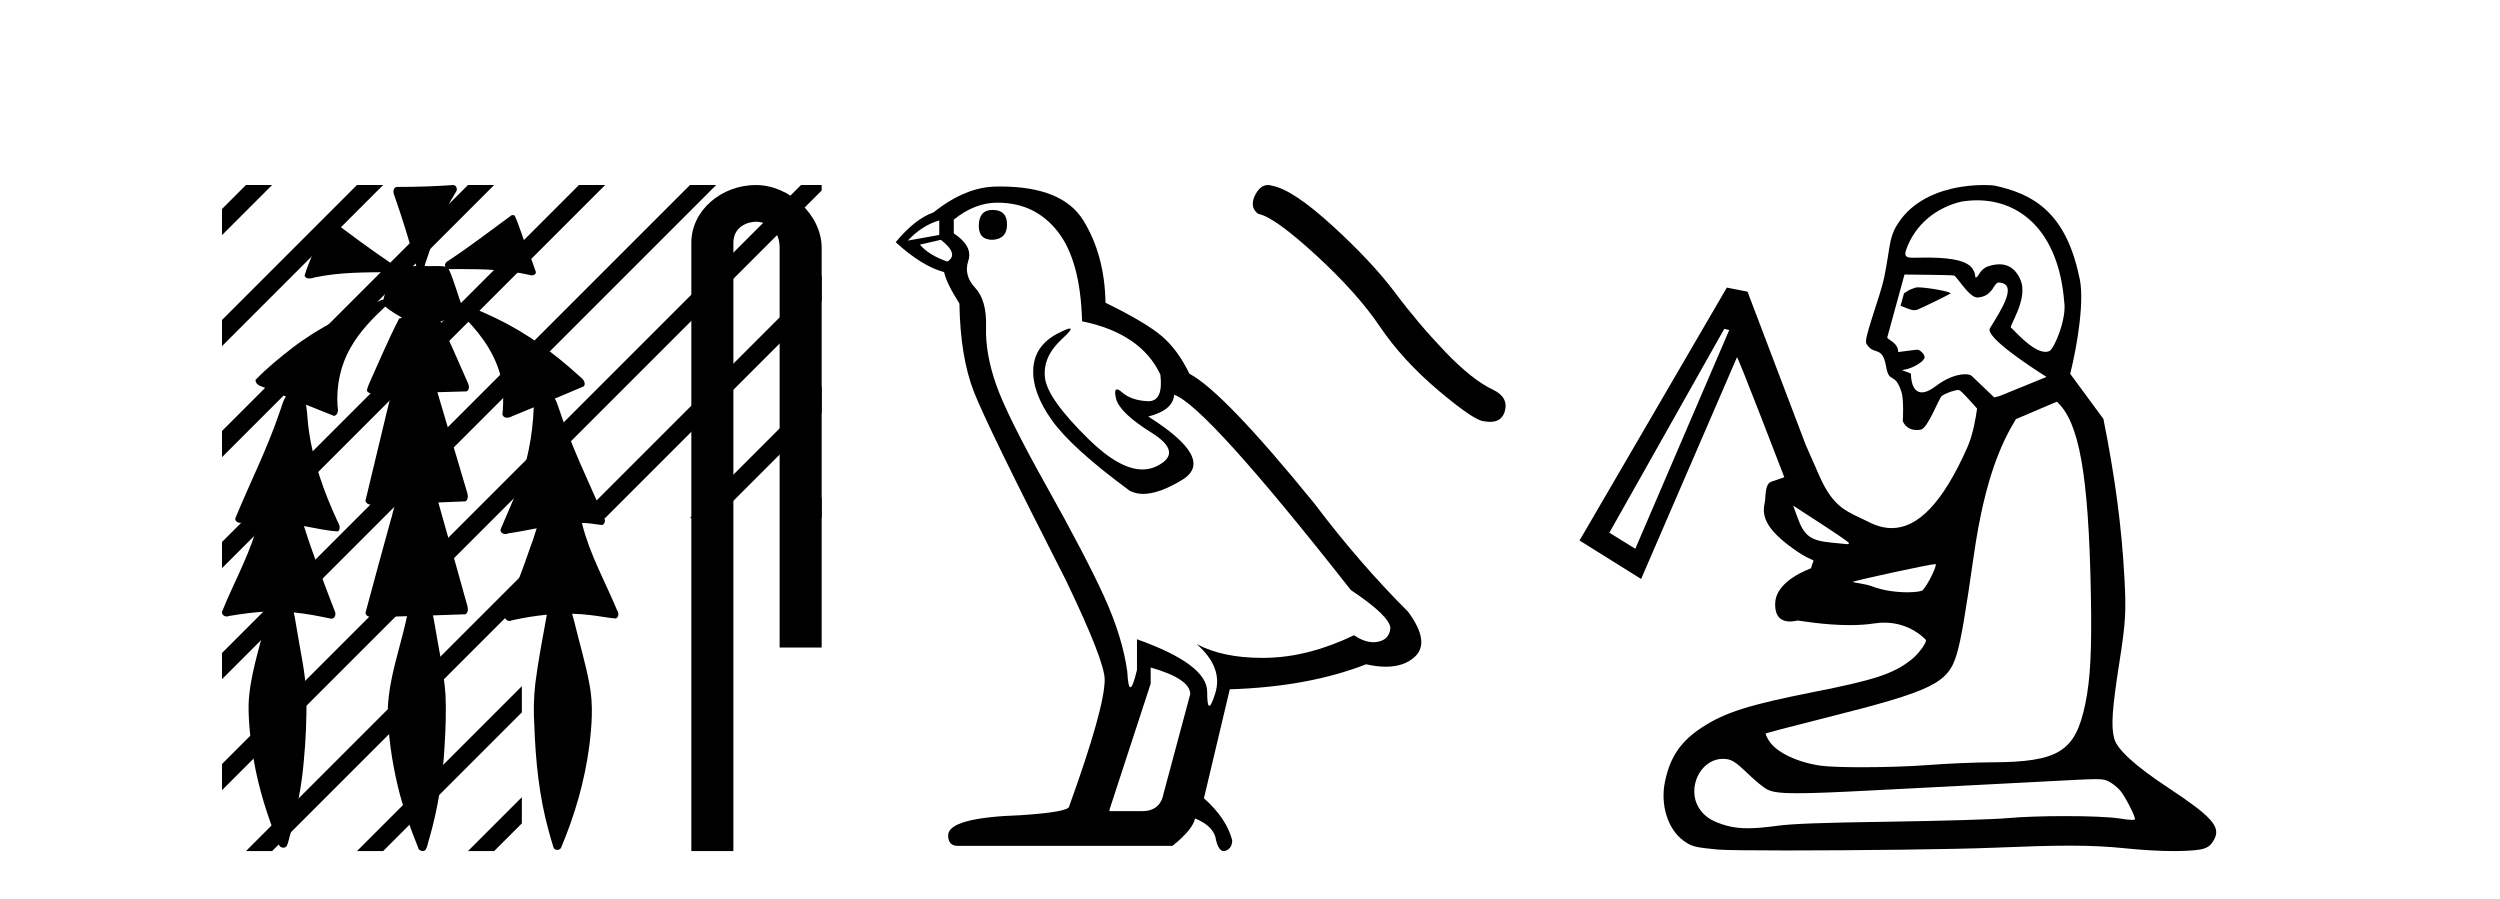
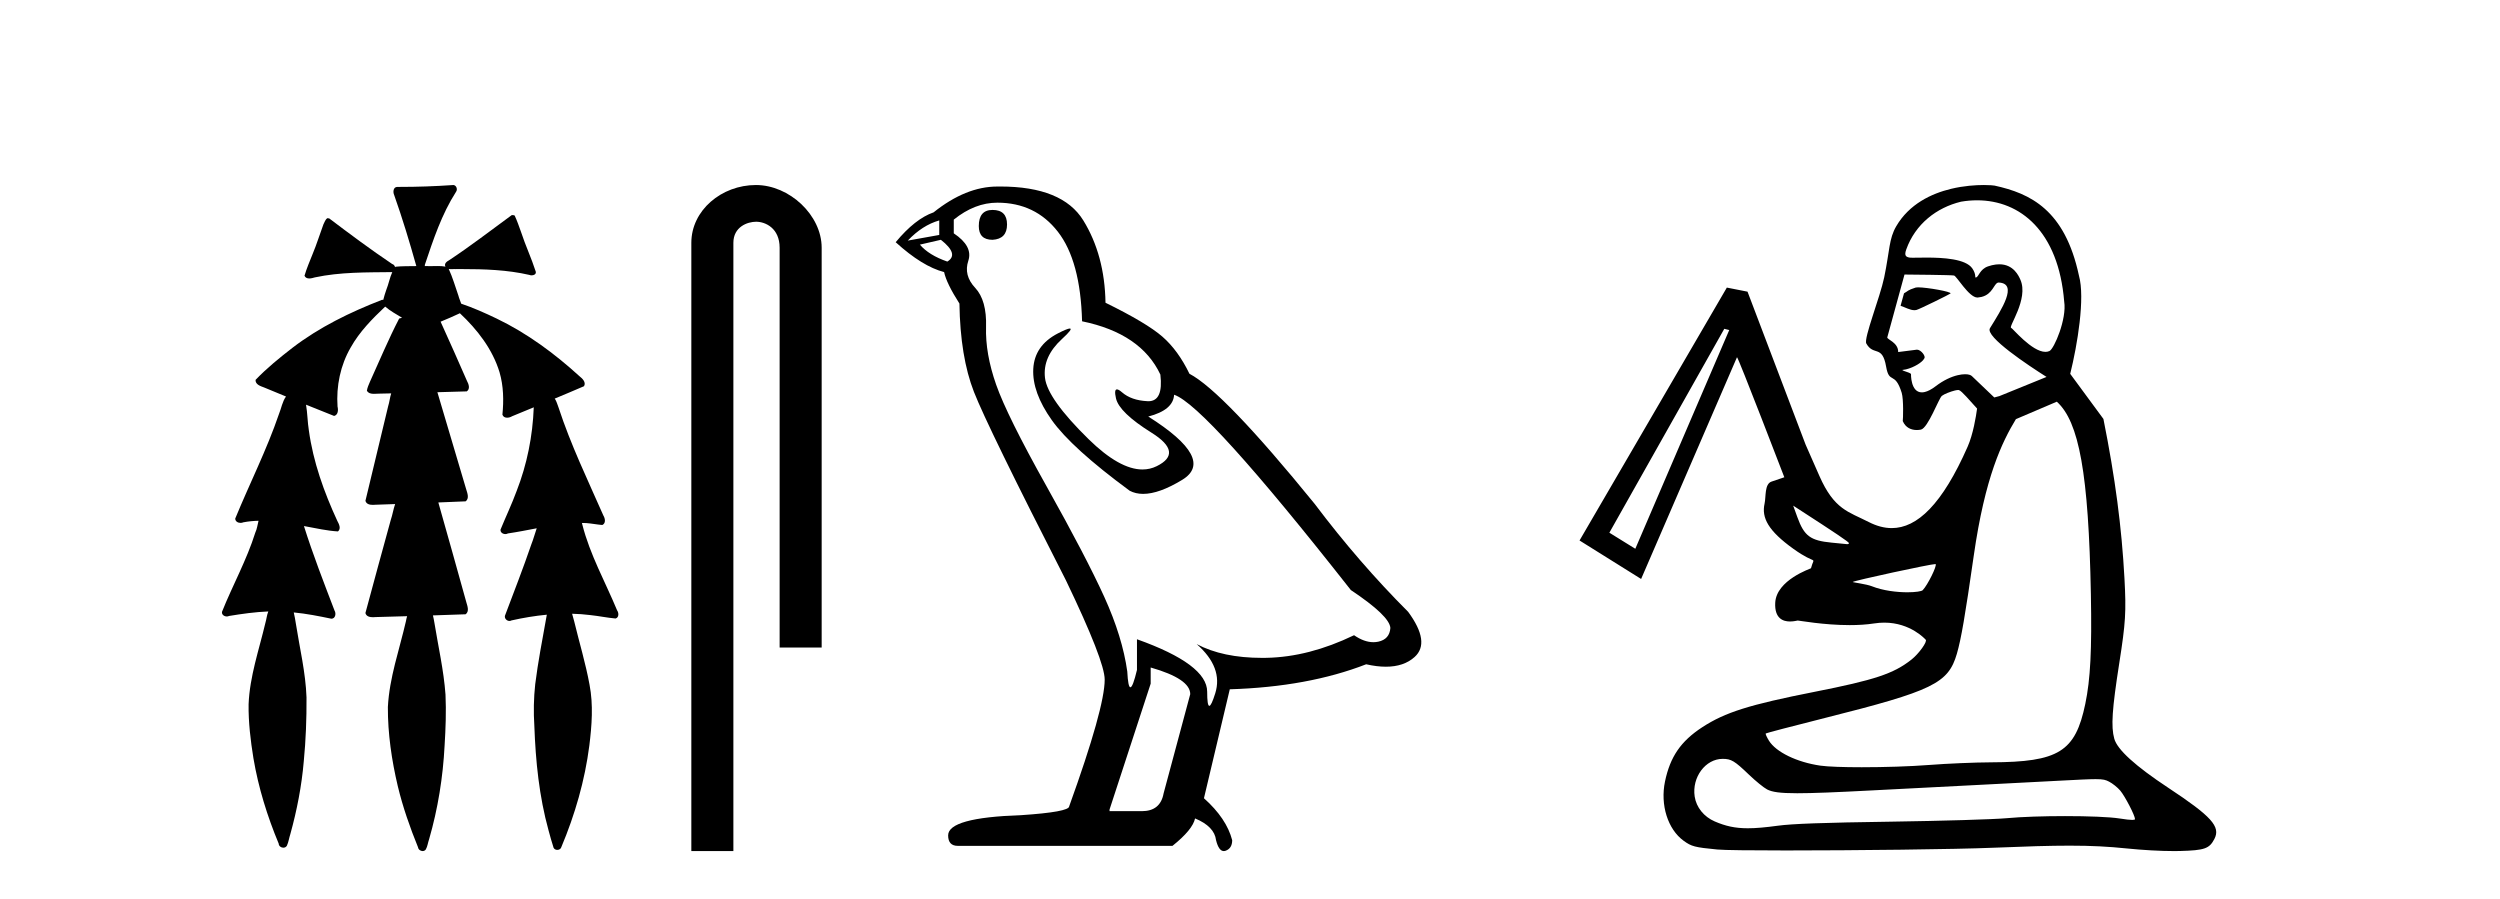
<svg xmlns="http://www.w3.org/2000/svg" width="114.0" height="41.0">
  <path d="M 20.664 8.437 C 20.654 8.437 20.644 8.438 20.633 8.44 C 19.832 8.495 19.029 8.523 18.226 8.523 C 18.187 8.523 18.148 8.523 18.109 8.523 C 17.927 8.534 17.913 8.764 17.974 8.893 C 18.352 9.961 18.679 11.044 18.985 12.134 C 18.982 12.134 18.979 12.134 18.976 12.134 C 18.968 12.134 18.959 12.134 18.951 12.134 C 18.948 12.134 18.945 12.134 18.942 12.134 C 18.639 12.139 18.332 12.133 18.033 12.163 C 18.027 12.17 18.023 12.178 18.017 12.186 C 17.999 12.117 17.953 12.055 17.882 12.038 C 16.903 11.379 15.955 10.673 15.014 9.961 C 14.99 9.958 14.967 9.95 14.942 9.95 C 14.937 9.95 14.932 9.95 14.926 9.951 C 14.833 10.009 14.798 10.14 14.746 10.236 C 14.581 10.68 14.443 11.134 14.26 11.572 C 14.129 11.903 13.984 12.233 13.885 12.574 C 13.928 12.669 14.011 12.698 14.102 12.698 C 14.189 12.698 14.283 12.671 14.357 12.649 C 15.516 12.401 16.709 12.423 17.888 12.408 L 17.888 12.408 C 17.771 12.665 17.721 12.955 17.615 13.217 C 17.567 13.367 17.51 13.519 17.477 13.673 C 17.468 13.672 17.458 13.671 17.448 13.671 C 17.436 13.671 17.424 13.672 17.412 13.675 C 15.973 14.233 14.567 14.916 13.337 15.859 C 12.75 16.314 12.167 16.786 11.653 17.323 C 11.642 17.539 11.885 17.608 12.047 17.67 C 12.379 17.807 12.71 17.944 13.042 18.081 C 12.874 18.311 12.831 18.611 12.723 18.873 C 12.166 20.508 11.381 22.052 10.726 23.648 C 10.729 23.779 10.851 23.844 10.97 23.844 C 11.014 23.844 11.058 23.835 11.095 23.818 C 11.326 23.774 11.557 23.752 11.789 23.747 L 11.789 23.747 C 11.741 23.928 11.722 24.12 11.641 24.289 C 11.25 25.538 10.608 26.686 10.124 27.897 C 10.101 28.029 10.225 28.111 10.343 28.111 C 10.379 28.111 10.413 28.104 10.444 28.088 C 11.035 27.991 11.634 27.906 12.235 27.882 L 12.235 27.882 C 12.166 28.049 12.153 28.235 12.101 28.408 C 11.811 29.634 11.387 30.844 11.336 32.113 C 11.325 32.938 11.425 33.762 11.556 34.575 C 11.782 35.913 12.186 37.217 12.708 38.468 C 12.713 38.583 12.818 38.655 12.92 38.655 C 12.984 38.655 13.047 38.627 13.083 38.563 C 13.159 38.395 13.183 38.206 13.241 38.029 C 13.541 36.946 13.756 35.837 13.852 34.716 C 13.946 33.749 13.983 32.776 13.977 31.804 C 13.937 30.667 13.666 29.557 13.491 28.436 C 13.461 28.267 13.439 28.093 13.395 27.927 L 13.395 27.927 C 13.973 27.982 14.541 28.095 15.109 28.213 C 15.111 28.213 15.113 28.213 15.114 28.213 C 15.296 28.213 15.336 27.971 15.255 27.843 C 14.767 26.567 14.27 25.291 13.86 23.989 L 13.86 23.989 C 13.88 23.992 13.9 23.995 13.919 23.999 C 14.414 24.089 14.91 24.204 15.411 24.233 C 15.568 24.103 15.455 23.89 15.379 23.748 C 14.775 22.438 14.281 21.063 14.084 19.628 C 14.021 19.239 14.022 18.84 13.955 18.454 L 13.955 18.454 C 14.381 18.627 14.807 18.8 15.235 18.967 C 15.421 18.922 15.43 18.693 15.392 18.541 C 15.327 17.609 15.522 16.653 15.993 15.843 C 16.394 15.127 16.973 14.54 17.564 13.981 C 17.798 14.181 18.07 14.33 18.335 14.49 C 18.29 14.501 18.246 14.512 18.202 14.525 C 17.716 15.465 17.307 16.442 16.871 17.405 C 16.815 17.539 16.749 17.676 16.73 17.818 C 16.803 17.937 16.924 17.959 17.051 17.959 C 17.131 17.959 17.212 17.95 17.285 17.95 C 17.289 17.95 17.293 17.95 17.297 17.95 C 17.478 17.946 17.659 17.942 17.839 17.938 L 17.839 17.938 C 17.778 18.125 17.761 18.334 17.701 18.519 C 17.353 19.958 17.007 21.397 16.664 22.837 C 16.705 22.99 16.859 23.022 17.003 23.022 C 17.046 23.022 17.087 23.019 17.125 23.016 C 17.423 23.005 17.721 22.995 18.018 22.985 L 18.018 22.985 C 17.936 23.22 17.899 23.475 17.819 23.71 C 17.433 25.125 17.04 26.539 16.663 27.954 C 16.704 28.112 16.861 28.145 17.009 28.145 C 17.055 28.145 17.1 28.142 17.141 28.138 C 17.615 28.125 18.09 28.111 18.565 28.098 L 18.565 28.098 C 18.54 28.176 18.523 28.258 18.51 28.33 C 18.212 29.629 17.755 30.902 17.687 32.243 C 17.682 33.458 17.861 34.667 18.139 35.848 C 18.368 36.801 18.693 37.729 19.062 38.636 C 19.076 38.74 19.176 38.809 19.272 38.809 C 19.327 38.809 19.382 38.786 19.418 38.732 C 19.497 38.591 19.512 38.422 19.567 38.27 C 19.97 36.877 20.2 35.438 20.274 33.99 C 20.322 33.219 20.35 32.445 20.315 31.674 C 20.235 30.566 19.984 29.482 19.807 28.388 C 19.787 28.28 19.77 28.169 19.741 28.062 C 20.239 28.046 20.737 28.031 21.234 28.011 C 21.411 27.874 21.313 27.635 21.264 27.46 C 20.84 25.943 20.421 24.425 19.988 22.912 C 20.404 22.896 20.82 22.881 21.235 22.861 C 21.409 22.724 21.311 22.487 21.259 22.314 C 20.821 20.837 20.383 19.361 19.945 17.885 C 20.391 17.873 20.838 17.862 21.284 17.847 C 21.453 17.735 21.37 17.508 21.292 17.366 C 20.894 16.466 20.503 15.563 20.091 14.669 C 20.388 14.547 20.682 14.421 20.971 14.284 C 21.766 15.028 22.459 15.922 22.779 16.975 C 22.962 17.601 22.974 18.264 22.91 18.909 C 22.945 19.01 23.031 19.047 23.125 19.047 C 23.204 19.047 23.289 19.02 23.351 18.981 C 23.683 18.844 24.016 18.707 24.348 18.57 L 24.348 18.57 C 24.345 18.573 24.342 18.575 24.339 18.578 C 24.291 19.882 24.032 21.178 23.557 22.394 C 23.338 22.99 23.064 23.563 22.824 24.15 C 22.81 24.278 22.929 24.354 23.045 24.354 C 23.086 24.354 23.126 24.345 23.16 24.325 C 23.599 24.261 24.036 24.173 24.474 24.09 L 24.474 24.09 C 24.387 24.332 24.326 24.586 24.228 24.825 C 23.855 25.919 23.433 26.995 23.026 28.076 C 22.996 28.204 23.111 28.316 23.231 28.316 C 23.262 28.316 23.294 28.308 23.324 28.291 C 23.854 28.172 24.393 28.082 24.935 28.03 L 24.935 28.03 C 24.923 28.081 24.913 28.133 24.908 28.179 C 24.729 29.184 24.532 30.186 24.406 31.199 C 24.337 31.831 24.325 32.468 24.366 33.102 C 24.423 34.706 24.585 36.316 25.014 37.866 C 25.087 38.13 25.157 38.397 25.243 38.656 C 25.275 38.723 25.344 38.755 25.413 38.755 C 25.497 38.755 25.582 38.707 25.601 38.617 C 26.22 37.143 26.669 35.592 26.873 34.004 C 26.987 33.083 27.06 32.141 26.883 31.223 C 26.705 30.247 26.415 29.295 26.183 28.331 C 26.145 28.22 26.126 28.098 26.088 27.987 L 26.088 27.987 C 26.365 27.994 26.642 28.012 26.918 28.048 C 27.304 28.089 27.685 28.169 28.07 28.204 C 28.233 28.157 28.22 27.943 28.139 27.83 C 27.6 26.531 26.899 25.29 26.554 23.92 C 26.549 23.897 26.542 23.872 26.536 23.847 L 26.536 23.847 C 26.601 23.848 26.666 23.849 26.731 23.852 C 26.976 23.87 27.22 23.92 27.464 23.94 C 27.637 23.864 27.595 23.638 27.514 23.508 C 26.798 21.881 26.023 20.275 25.47 18.583 C 25.418 18.451 25.381 18.303 25.304 18.186 C 25.3 18.183 25.295 18.181 25.291 18.178 C 25.739 17.991 26.187 17.804 26.631 17.611 C 26.736 17.433 26.559 17.261 26.428 17.159 C 25.289 16.121 24.035 15.193 22.642 14.524 C 22.117 14.273 21.583 14.034 21.031 13.848 C 20.991 13.725 20.934 13.604 20.904 13.483 C 20.761 13.075 20.642 12.654 20.462 12.263 L 20.462 12.263 C 20.499 12.271 20.539 12.273 20.579 12.273 C 20.625 12.273 20.672 12.27 20.715 12.27 C 20.73 12.27 20.744 12.27 20.757 12.271 C 20.857 12.271 20.957 12.27 21.057 12.27 C 22.09 12.27 23.13 12.304 24.14 12.536 C 24.169 12.549 24.206 12.556 24.243 12.556 C 24.345 12.556 24.453 12.505 24.432 12.391 C 24.235 11.775 23.958 11.189 23.758 10.574 C 23.668 10.323 23.58 10.067 23.468 9.827 C 23.436 9.814 23.403 9.808 23.369 9.808 C 23.358 9.808 23.346 9.808 23.334 9.81 C 22.386 10.502 21.456 11.223 20.475 11.869 C 20.372 11.923 20.239 12.027 20.313 12.157 C 20.313 12.157 20.313 12.158 20.314 12.158 C 20.197 12.136 20.078 12.131 19.958 12.131 C 19.838 12.131 19.718 12.136 19.599 12.136 C 19.554 12.136 19.51 12.135 19.466 12.133 C 19.459 12.133 19.452 12.133 19.445 12.133 C 19.426 12.133 19.407 12.133 19.388 12.133 C 19.381 12.133 19.374 12.133 19.367 12.133 C 19.374 12.113 19.377 12.091 19.375 12.068 C 19.758 10.926 20.141 9.768 20.795 8.747 C 20.875 8.643 20.817 8.462 20.691 8.439 C 20.682 8.438 20.673 8.437 20.664 8.437 Z" style="fill:#000000;stroke:none" />
  <path d="M 34.47 8.437 C 32.901 8.437 31.525 9.591 31.525 11.072 L 31.525 38.809 L 33.442 38.809 L 33.442 11.072 C 33.442 10.346 34.08 10.111 34.482 10.111 C 34.903 10.111 35.551 10.406 35.551 11.296 L 35.551 29.526 L 37.468 29.526 L 37.468 11.296 C 37.468 9.813 35.999 8.437 34.47 8.437 Z" style="fill:#000000;stroke:none" />
-   <path d="M 11.215 8.437 L 10.124 9.528 L 10.124 10.721 L 12.11 8.735 L 12.408 8.437 ZM 16.277 8.437 L 10.124 14.59 L 10.124 14.59 L 10.124 15.783 L 17.172 8.735 L 17.47 8.437 ZM 21.339 8.437 L 10.124 19.652 L 10.124 19.652 L 10.124 20.845 L 10.124 20.845 L 22.234 8.735 L 22.532 8.437 ZM 37.468 12.556 L 26.401 23.623 L 27.594 23.623 L 37.468 13.749 L 37.468 12.556 ZM 37.468 17.618 L 31.463 23.623 L 32.656 23.623 L 37.468 18.812 L 37.468 17.618 ZM 37.468 22.68 L 36.525 23.623 L 37.468 23.623 L 37.468 22.68 ZM 26.401 8.437 L 10.124 24.714 L 10.124 24.714 L 10.124 25.907 L 10.124 25.907 L 27.296 8.735 L 27.594 8.437 ZM 31.463 8.437 L 10.124 29.776 L 10.124 29.776 L 10.124 30.969 L 10.124 30.969 L 32.358 8.735 L 32.656 8.437 ZM 36.525 8.437 L 10.124 34.838 L 10.124 34.838 L 10.124 36.031 L 10.124 36.031 L 37.42 8.735 L 37.468 8.687 L 37.468 8.437 ZM 23.796 26.228 L 11.513 38.511 L 11.513 38.511 L 11.215 38.809 L 12.408 38.809 L 23.796 27.421 L 23.796 27.421 L 23.796 26.228 ZM 23.796 31.29 L 16.575 38.511 L 16.575 38.511 L 16.277 38.809 L 17.47 38.809 L 23.796 32.483 L 23.796 32.483 L 23.796 31.29 ZM 23.796 36.352 L 21.637 38.511 L 21.637 38.511 L 21.339 38.809 L 22.532 38.809 L 23.796 37.546 L 23.796 37.546 L 23.796 36.352 Z" style="fill:#000000;stroke:none" />
  <path d="M 45.259 9.573 Q 44.633 9.573 44.633 10.309 Q 44.633 10.935 45.259 10.935 Q 45.921 10.898 45.921 10.235 Q 45.921 9.573 45.259 9.573 ZM 42.83 10.051 L 42.83 10.714 L 41.395 10.971 Q 42.057 10.272 42.83 10.051 ZM 42.904 10.935 Q 43.75 11.597 43.198 11.928 Q 42.352 11.634 41.947 11.155 L 42.904 10.935 ZM 45.479 9.242 Q 47.209 9.242 48.239 10.567 Q 49.27 11.891 49.343 14.651 Q 52.03 15.203 52.913 17.08 Q 53.056 18.296 52.366 18.296 Q 52.345 18.296 52.324 18.294 Q 51.588 18.258 51.165 17.89 Q 51.011 17.756 50.933 17.756 Q 50.795 17.756 50.889 18.166 Q 51.036 18.81 52.508 19.73 Q 53.98 20.65 52.747 21.257 Q 52.442 21.408 52.096 21.408 Q 51.049 21.408 49.638 20.024 Q 47.761 18.184 47.651 17.227 Q 47.54 16.271 48.423 15.461 Q 48.949 14.98 48.784 14.98 Q 48.672 14.98 48.239 15.203 Q 47.172 15.755 47.117 16.823 Q 47.062 17.89 47.963 19.159 Q 48.865 20.429 51.515 22.379 Q 51.785 22.521 52.128 22.521 Q 52.856 22.521 53.907 21.882 Q 55.452 20.944 52.361 18.994 Q 53.502 18.699 53.539 18 Q 54.974 18.478 61.598 26.906 Q 63.364 28.083 63.401 28.635 Q 63.364 29.15 62.849 29.261 Q 62.739 29.284 62.625 29.284 Q 62.208 29.284 61.745 28.966 Q 59.684 29.96 57.752 29.997 Q 57.65 29.999 57.551 29.999 Q 55.754 29.999 54.569 29.371 L 54.569 29.371 Q 55.783 30.438 55.415 31.616 Q 55.237 32.187 55.145 32.187 Q 55.047 32.187 55.047 31.542 Q 55.047 30.291 51.846 29.15 L 51.846 30.549 Q 51.657 31.34 51.546 31.34 Q 51.44 31.34 51.404 30.622 Q 51.183 29.04 50.355 27.218 Q 49.527 25.397 47.724 22.177 Q 45.921 18.957 45.424 17.54 Q 44.927 16.123 44.964 14.909 Q 45.001 13.695 44.467 13.124 Q 43.934 12.554 44.155 11.891 Q 44.376 11.229 43.492 10.64 L 43.492 10.015 Q 44.449 9.242 45.479 9.242 ZM 52.471 30.438 Q 54.275 30.954 54.275 31.653 L 53.06 36.179 Q 52.913 36.989 52.067 36.989 L 50.595 36.989 L 50.595 36.915 L 52.471 31.174 L 52.471 30.438 ZM 45.612 8.505 Q 45.546 8.505 45.479 8.506 Q 44.044 8.506 42.572 9.683 Q 41.726 9.978 40.843 11.045 Q 42.057 12.149 43.051 12.407 Q 43.161 12.922 43.75 13.842 Q 43.787 16.271 44.412 17.871 Q 45.038 19.472 48.607 26.464 Q 50.374 30.144 50.374 30.99 Q 50.374 32.278 48.755 36.768 Q 48.755 37.026 46.547 37.173 Q 43.235 37.283 43.235 38.093 Q 43.235 38.571 43.676 38.571 L 53.465 38.571 Q 54.385 37.835 54.495 37.32 Q 55.379 37.688 55.452 38.313 Q 55.576 38.809 55.804 38.809 Q 55.847 38.809 55.894 38.792 Q 56.188 38.681 56.188 38.313 Q 55.931 37.32 54.9 36.4 L 56.078 31.432 Q 59.647 31.322 62.297 30.291 Q 62.788 30.402 63.196 30.402 Q 64.014 30.402 64.505 29.96 Q 65.241 29.298 64.211 27.899 Q 61.966 25.654 59.942 22.968 Q 55.783 17.853 54.238 17.043 Q 53.723 15.976 53.005 15.351 Q 52.287 14.725 50.411 13.805 Q 50.374 11.634 49.399 10.051 Q 48.446 8.505 45.612 8.505 Z" style="fill:#000000;stroke:none" />
-   <path d="M 57.817 8.437 Q 57.475 8.437 57.243 8.878 Q 56.954 9.447 57.378 9.755 Q 58.081 9.871 59.999 11.625 Q 61.907 13.379 62.929 14.902 Q 63.96 16.424 65.598 17.812 Q 67.237 19.19 67.67 19.209 Q 67.82 19.237 67.948 19.237 Q 68.492 19.237 68.624 18.737 Q 68.788 18.111 68.085 17.773 Q 67.15 17.34 65.907 16.048 Q 64.663 14.747 63.613 13.34 Q 62.553 11.933 60.76 10.295 Q 58.968 8.657 58.023 8.473 Q 57.915 8.437 57.817 8.437 Z" style="fill:#000000;stroke:none" />
  <path d="M 87.466 13.103 C 87.42 13.103 87.384 13.106 87.361 13.111 C 87.358 13.112 87.355 13.113 87.352 13.114 C 86.964 13.238 87.017 13.269 86.823 13.375 L 86.666 13.944 C 86.869 14.012 87.1 14.145 87.298 14.145 C 87.328 14.145 87.357 14.142 87.385 14.136 C 87.529 14.101 88.922 13.412 88.944 13.383 C 89.008 13.302 87.866 13.103 87.466 13.103 ZM 90.155 9.134 C 92.126 9.134 93.868 10.55 94.127 13.749 C 94.254 14.537 93.669 15.91 93.455 16.007 C 93.398 16.033 93.336 16.045 93.272 16.045 C 92.653 16.045 91.764 14.957 91.714 14.954 C 91.542 14.943 92.525 13.64 92.128 12.75 C 92.055 12.585 91.82 12.052 91.17 12.052 C 91.068 12.052 90.955 12.065 90.832 12.094 C 90.775 12.108 90.716 12.125 90.655 12.146 C 90.277 12.275 90.231 12.624 90.105 12.655 C 90.101 12.655 90.098 12.656 90.095 12.656 C 90.043 12.656 90.124 12.511 89.936 12.238 C 89.634 11.801 88.6 11.746 87.854 11.746 C 87.599 11.746 87.378 11.752 87.231 11.752 C 87.152 11.752 87.094 11.75 87.065 11.744 C 86.917 11.714 86.823 11.662 86.925 11.376 C 87.338 10.217 88.309 9.465 89.423 9.197 C 89.669 9.155 89.913 9.134 90.155 9.134 ZM 86.861 12.519 C 87.058 12.519 89.002 12.539 89.099 12.563 C 89.212 12.564 89.78 13.567 90.166 13.567 C 90.172 13.567 90.178 13.567 90.183 13.567 C 90.245 13.562 90.301 13.553 90.352 13.541 C 90.875 13.415 90.915 12.934 91.11 12.887 C 91.121 12.885 91.131 12.883 91.142 12.883 C 91.145 12.883 91.148 12.884 91.151 12.884 C 92.035 12.936 91.272 14.107 90.742 14.966 C 90.506 15.35 92.504 16.67 93.322 17.188 L 91.172 18.062 L 90.939 18.124 L 89.914 17.146 C 89.863 17.097 89.756 17.065 89.608 17.065 C 89.51 17.065 89.395 17.079 89.267 17.11 C 88.981 17.178 88.63 17.333 88.261 17.616 C 88.07 17.762 87.908 17.842 87.77 17.875 C 87.722 17.887 87.677 17.892 87.635 17.892 C 87.118 17.892 87.141 17.05 87.141 17.05 C 87.027 16.958 86.816 16.939 86.743 16.871 C 86.754 16.868 86.904 16.846 86.915 16.843 C 87.293 16.752 87.673 16.505 87.739 16.355 C 87.845 16.263 87.598 15.945 87.419 15.945 C 87.413 15.945 87.407 15.945 87.401 15.946 L 86.557 16.053 C 86.565 15.616 86.043 15.481 86.06 15.384 L 86.845 12.519 C 86.845 12.519 86.85 12.519 86.861 12.519 ZM 81.769 23.057 L 81.998 23.205 C 83.711 24.313 84.308 24.715 84.312 24.765 C 84.314 24.794 84.281 24.814 84.236 24.814 C 84.23 24.814 84.224 24.814 84.218 24.813 C 84.163 24.807 83.849 24.776 83.519 24.744 C 82.555 24.652 82.271 24.441 81.961 23.587 L 81.769 23.057 ZM 78.627 14.994 L 78.853 15.05 L 74.57 25.024 L 73.387 24.291 L 78.627 14.994 ZM 88.253 25.721 C 88.259 25.721 88.263 25.722 88.264 25.723 C 88.337 25.797 87.903 26.675 87.676 26.912 C 87.625 26.965 87.349 27.008 86.977 27.008 C 86.503 27.008 85.873 26.938 85.351 26.731 C 85.11 26.635 84.468 26.555 84.485 26.538 C 84.55 26.474 88.033 25.721 88.253 25.721 ZM 93.791 18.317 C 94.805 19.232 95.241 21.585 95.344 27.1 C 95.392 29.637 95.324 30.971 95.089 32.099 C 94.635 34.281 93.877 34.751 90.797 34.762 C 90.053 34.765 88.783 34.819 87.974 34.882 C 87.095 34.951 85.91 34.986 84.896 34.986 C 84.065 34.986 83.348 34.962 83.007 34.913 C 81.936 34.757 80.985 34.295 80.663 33.774 C 80.564 33.614 80.499 33.466 80.519 33.446 C 80.539 33.426 81.751 33.109 83.211 32.741 C 88.143 31.501 88.839 31.163 89.233 29.812 C 89.428 29.141 89.61 28.088 90.003 25.341 C 90.519 21.736 91.296 20.155 91.925 19.113 L 93.791 18.317 ZM 78.554 34.604 C 78.943 34.604 79.097 34.696 79.745 35.318 C 80.051 35.612 80.427 35.918 80.58 35.998 C 80.805 36.115 81.151 36.172 81.956 36.172 C 82.661 36.172 83.717 36.129 85.351 36.043 C 87.078 35.952 89.26 35.84 90.201 35.793 C 91.141 35.747 92.804 35.66 93.896 35.601 C 94.762 35.555 95.254 35.529 95.56 35.529 C 95.923 35.529 96.022 35.565 96.172 35.642 C 96.331 35.723 96.561 35.907 96.683 36.051 C 96.901 36.31 97.356 37.188 97.356 37.351 C 97.356 37.375 97.314 37.388 97.228 37.388 C 97.116 37.388 96.927 37.366 96.661 37.324 C 96.205 37.251 95.212 37.214 94.165 37.214 C 93.202 37.214 92.193 37.246 91.512 37.309 C 90.944 37.362 88.565 37.434 86.225 37.468 C 83.112 37.513 81.726 37.563 81.057 37.654 C 80.506 37.729 80.074 37.769 79.703 37.769 C 79.116 37.769 78.686 37.67 78.193 37.458 C 77.698 37.245 77.351 36.814 77.277 36.321 C 77.146 35.443 77.769 34.604 78.554 34.604 ZM 90.464 8.437 C 90.093 8.437 89.552 8.471 88.972 8.61 C 88.064 8.829 87.061 9.306 86.47 10.314 C 86.131 10.894 86.178 11.395 85.92 12.646 C 85.733 13.551 84.976 15.437 85.104 15.664 C 85.435 16.253 85.832 15.705 86.007 16.718 C 86.15 17.544 86.406 16.902 86.718 17.914 C 86.809 18.211 86.781 19.123 86.766 19.201 C 86.896 19.509 87.157 19.609 87.406 19.609 C 87.468 19.609 87.53 19.602 87.589 19.591 C 87.591 19.591 87.594 19.59 87.596 19.59 C 87.923 19.511 88.406 18.167 88.55 18.051 C 88.654 17.968 88.942 17.856 89.142 17.807 C 89.203 17.793 89.256 17.784 89.293 17.784 C 89.307 17.784 89.318 17.785 89.327 17.788 C 89.457 17.824 89.831 18.28 90.155 18.63 C 90.105 18.997 89.977 19.795 89.723 20.372 C 88.563 23.004 87.422 24.081 86.262 24.081 C 85.915 24.081 85.566 23.984 85.214 23.804 C 84.287 23.329 83.643 23.243 82.965 21.704 L 82.337 20.278 L 79.687 13.3 L 78.744 13.114 L 72.027 24.646 L 74.835 26.401 L 79.207 16.288 C 79.207 16.288 79.207 16.288 79.207 16.288 C 79.263 16.288 81.365 21.763 81.365 21.763 L 80.779 21.962 C 80.457 22.071 80.534 22.654 80.464 22.967 C 80.321 23.61 80.628 24.202 81.78 25.028 C 82.885 25.819 82.741 25.297 82.581 25.912 C 82.577 25.929 81.001 26.442 80.95 27.489 C 80.915 28.208 81.313 28.34 81.624 28.34 C 81.804 28.34 81.955 28.296 81.977 28.296 C 82.037 28.296 83.159 28.505 84.347 28.505 C 84.724 28.505 85.108 28.484 85.467 28.428 C 85.627 28.404 85.779 28.392 85.924 28.392 C 87.124 28.392 87.794 29.154 87.812 29.17 C 87.901 29.252 87.502 29.809 87.16 30.079 C 86.349 30.72 85.493 31.005 82.74 31.548 C 79.764 32.135 78.662 32.483 77.619 33.164 C 76.645 33.8 76.159 34.509 75.924 35.636 C 75.701 36.704 76.051 37.815 76.775 38.34 C 77.136 38.601 77.278 38.638 78.314 38.738 C 78.621 38.768 79.843 38.781 81.433 38.781 C 84.571 38.781 89.141 38.73 90.916 38.656 C 92.408 38.594 93.488 38.562 94.374 38.562 C 95.389 38.562 96.149 38.604 96.977 38.689 C 97.719 38.765 98.522 38.809 99.128 38.809 C 99.226 38.809 99.319 38.808 99.406 38.806 C 100.533 38.775 100.747 38.7 100.977 38.255 C 101.268 37.693 100.846 37.226 98.867 35.919 C 97.373 34.932 96.549 34.183 96.411 33.686 C 96.257 33.13 96.309 32.348 96.64 30.231 C 96.928 28.395 96.958 27.899 96.876 26.384 C 96.748 24.027 96.454 21.798 95.916 19.104 L 94.402 17.047 C 94.731 15.722 95.086 13.582 94.8 12.569 C 94.159 9.564 92.582 8.821 90.954 8.464 C 90.912 8.455 90.733 8.437 90.464 8.437 Z" style="fill:#000000;stroke:none" />
</svg>